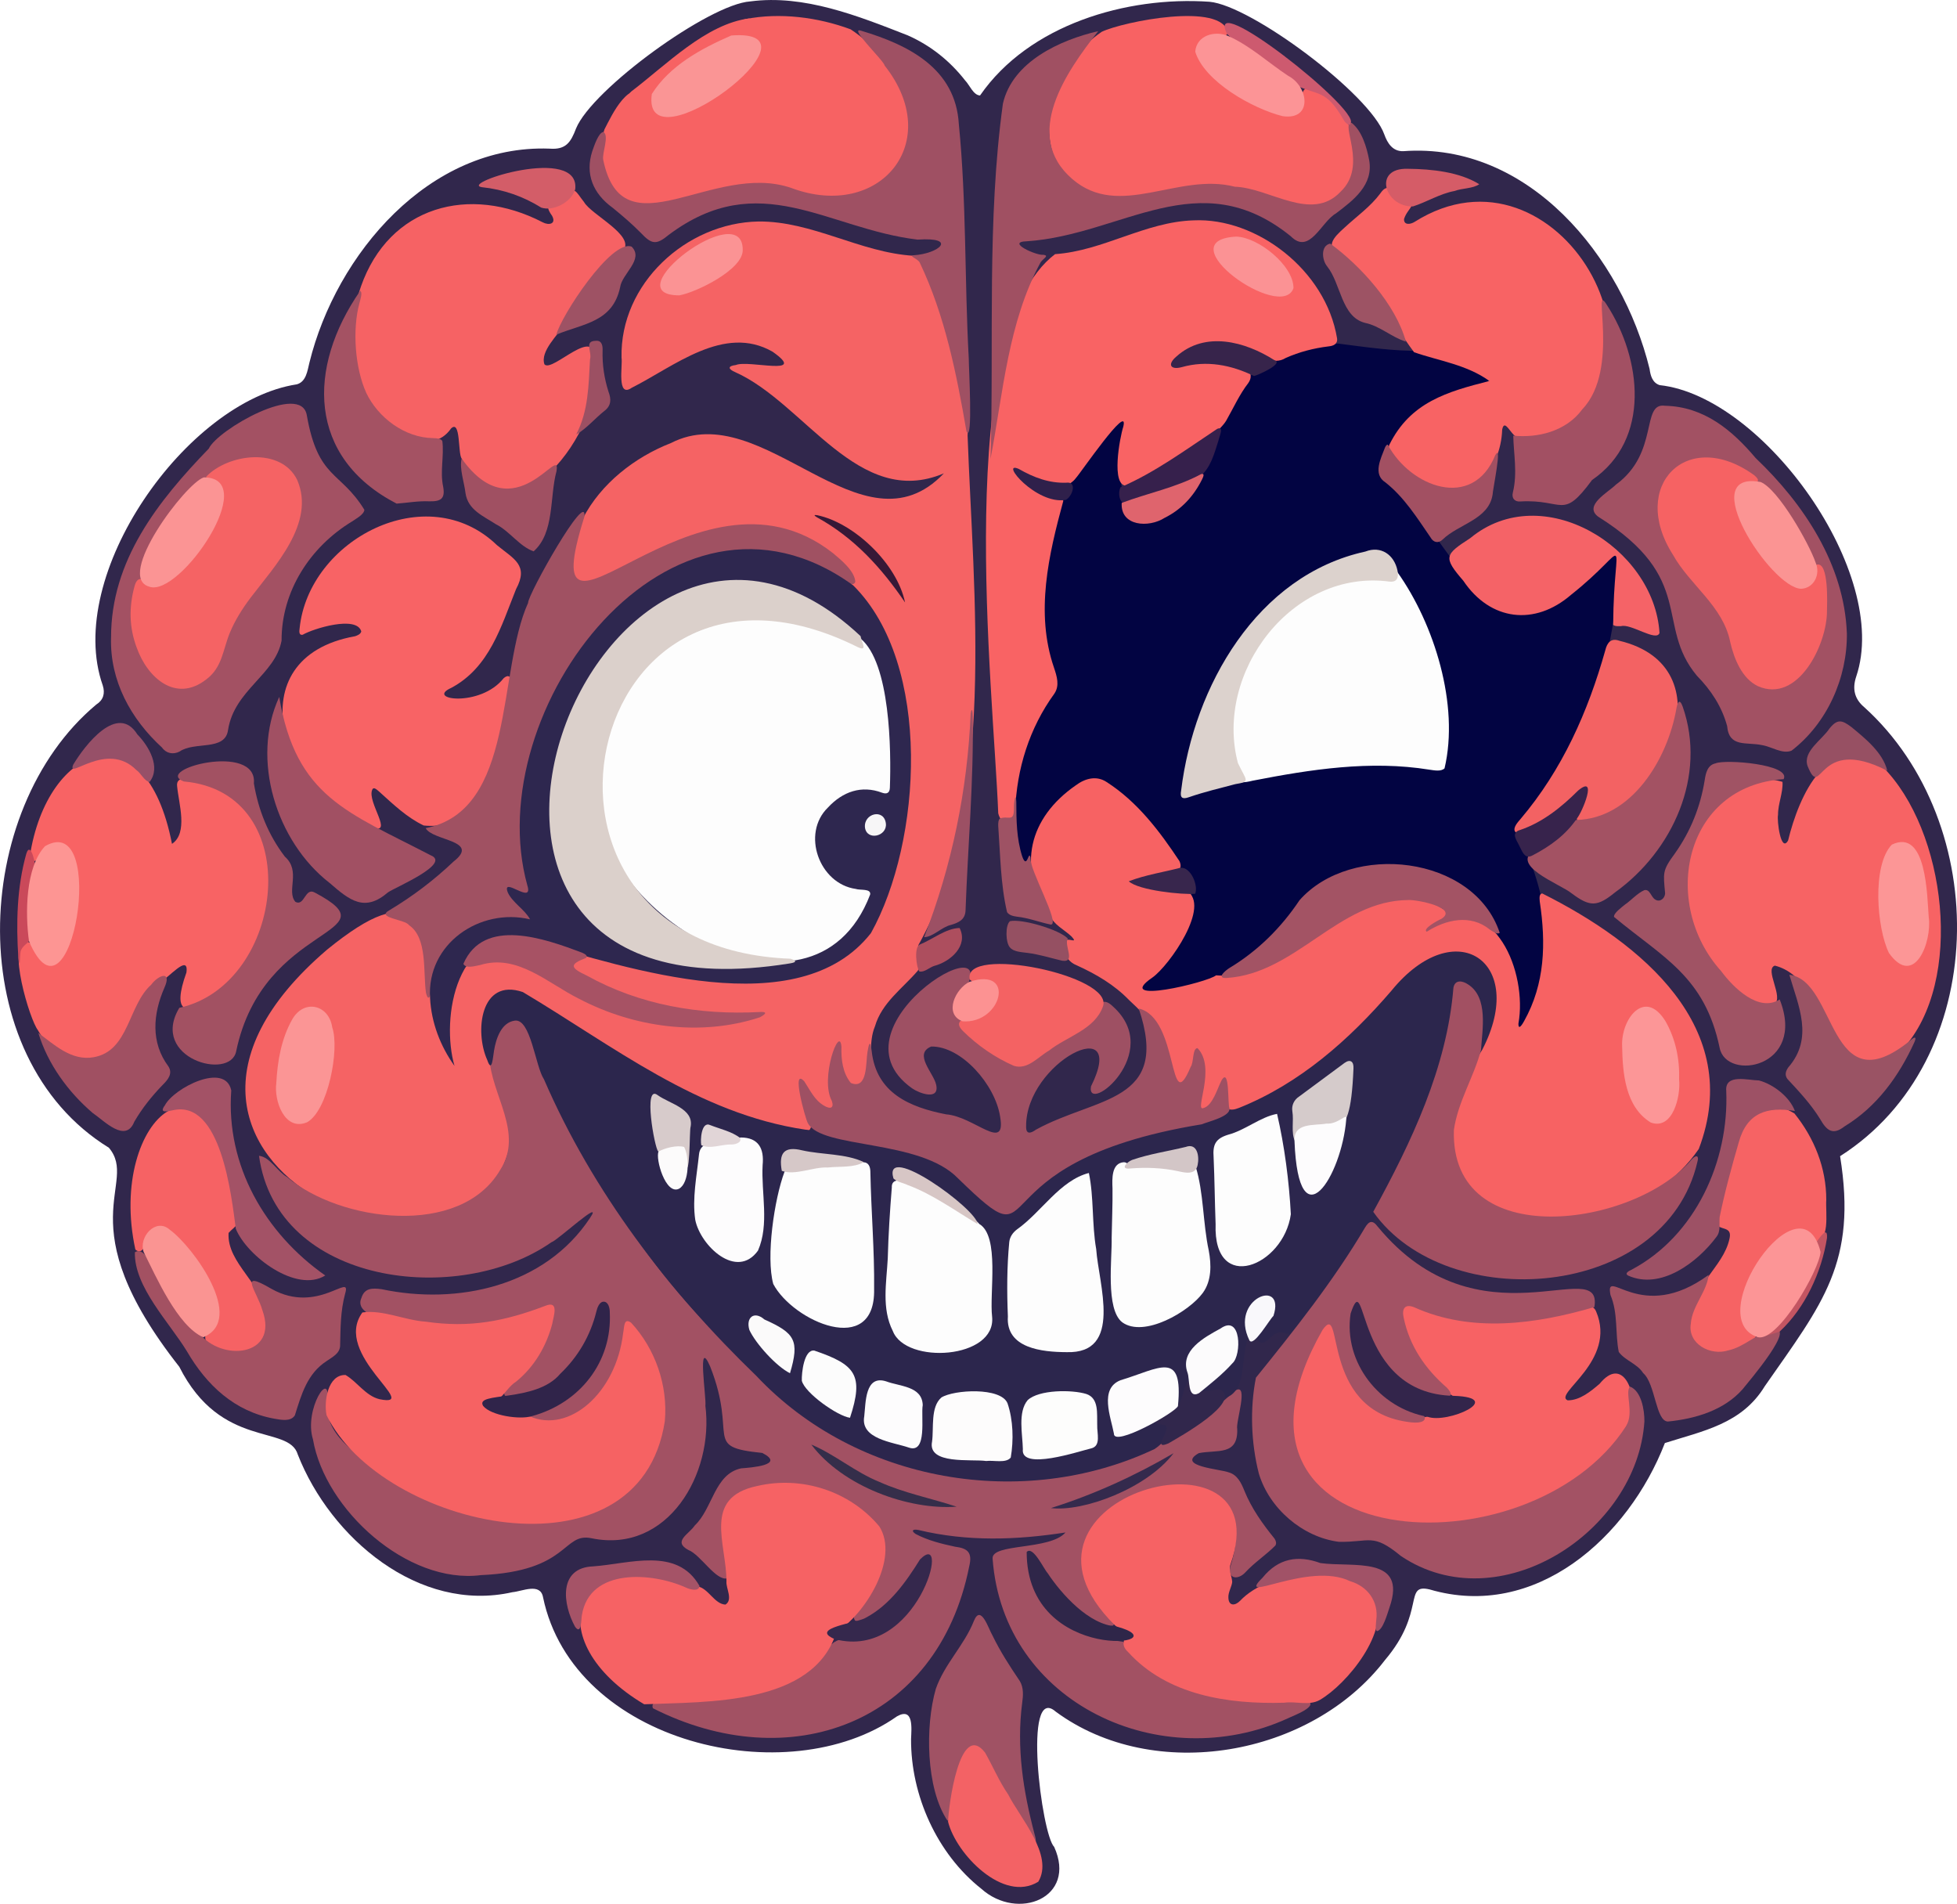
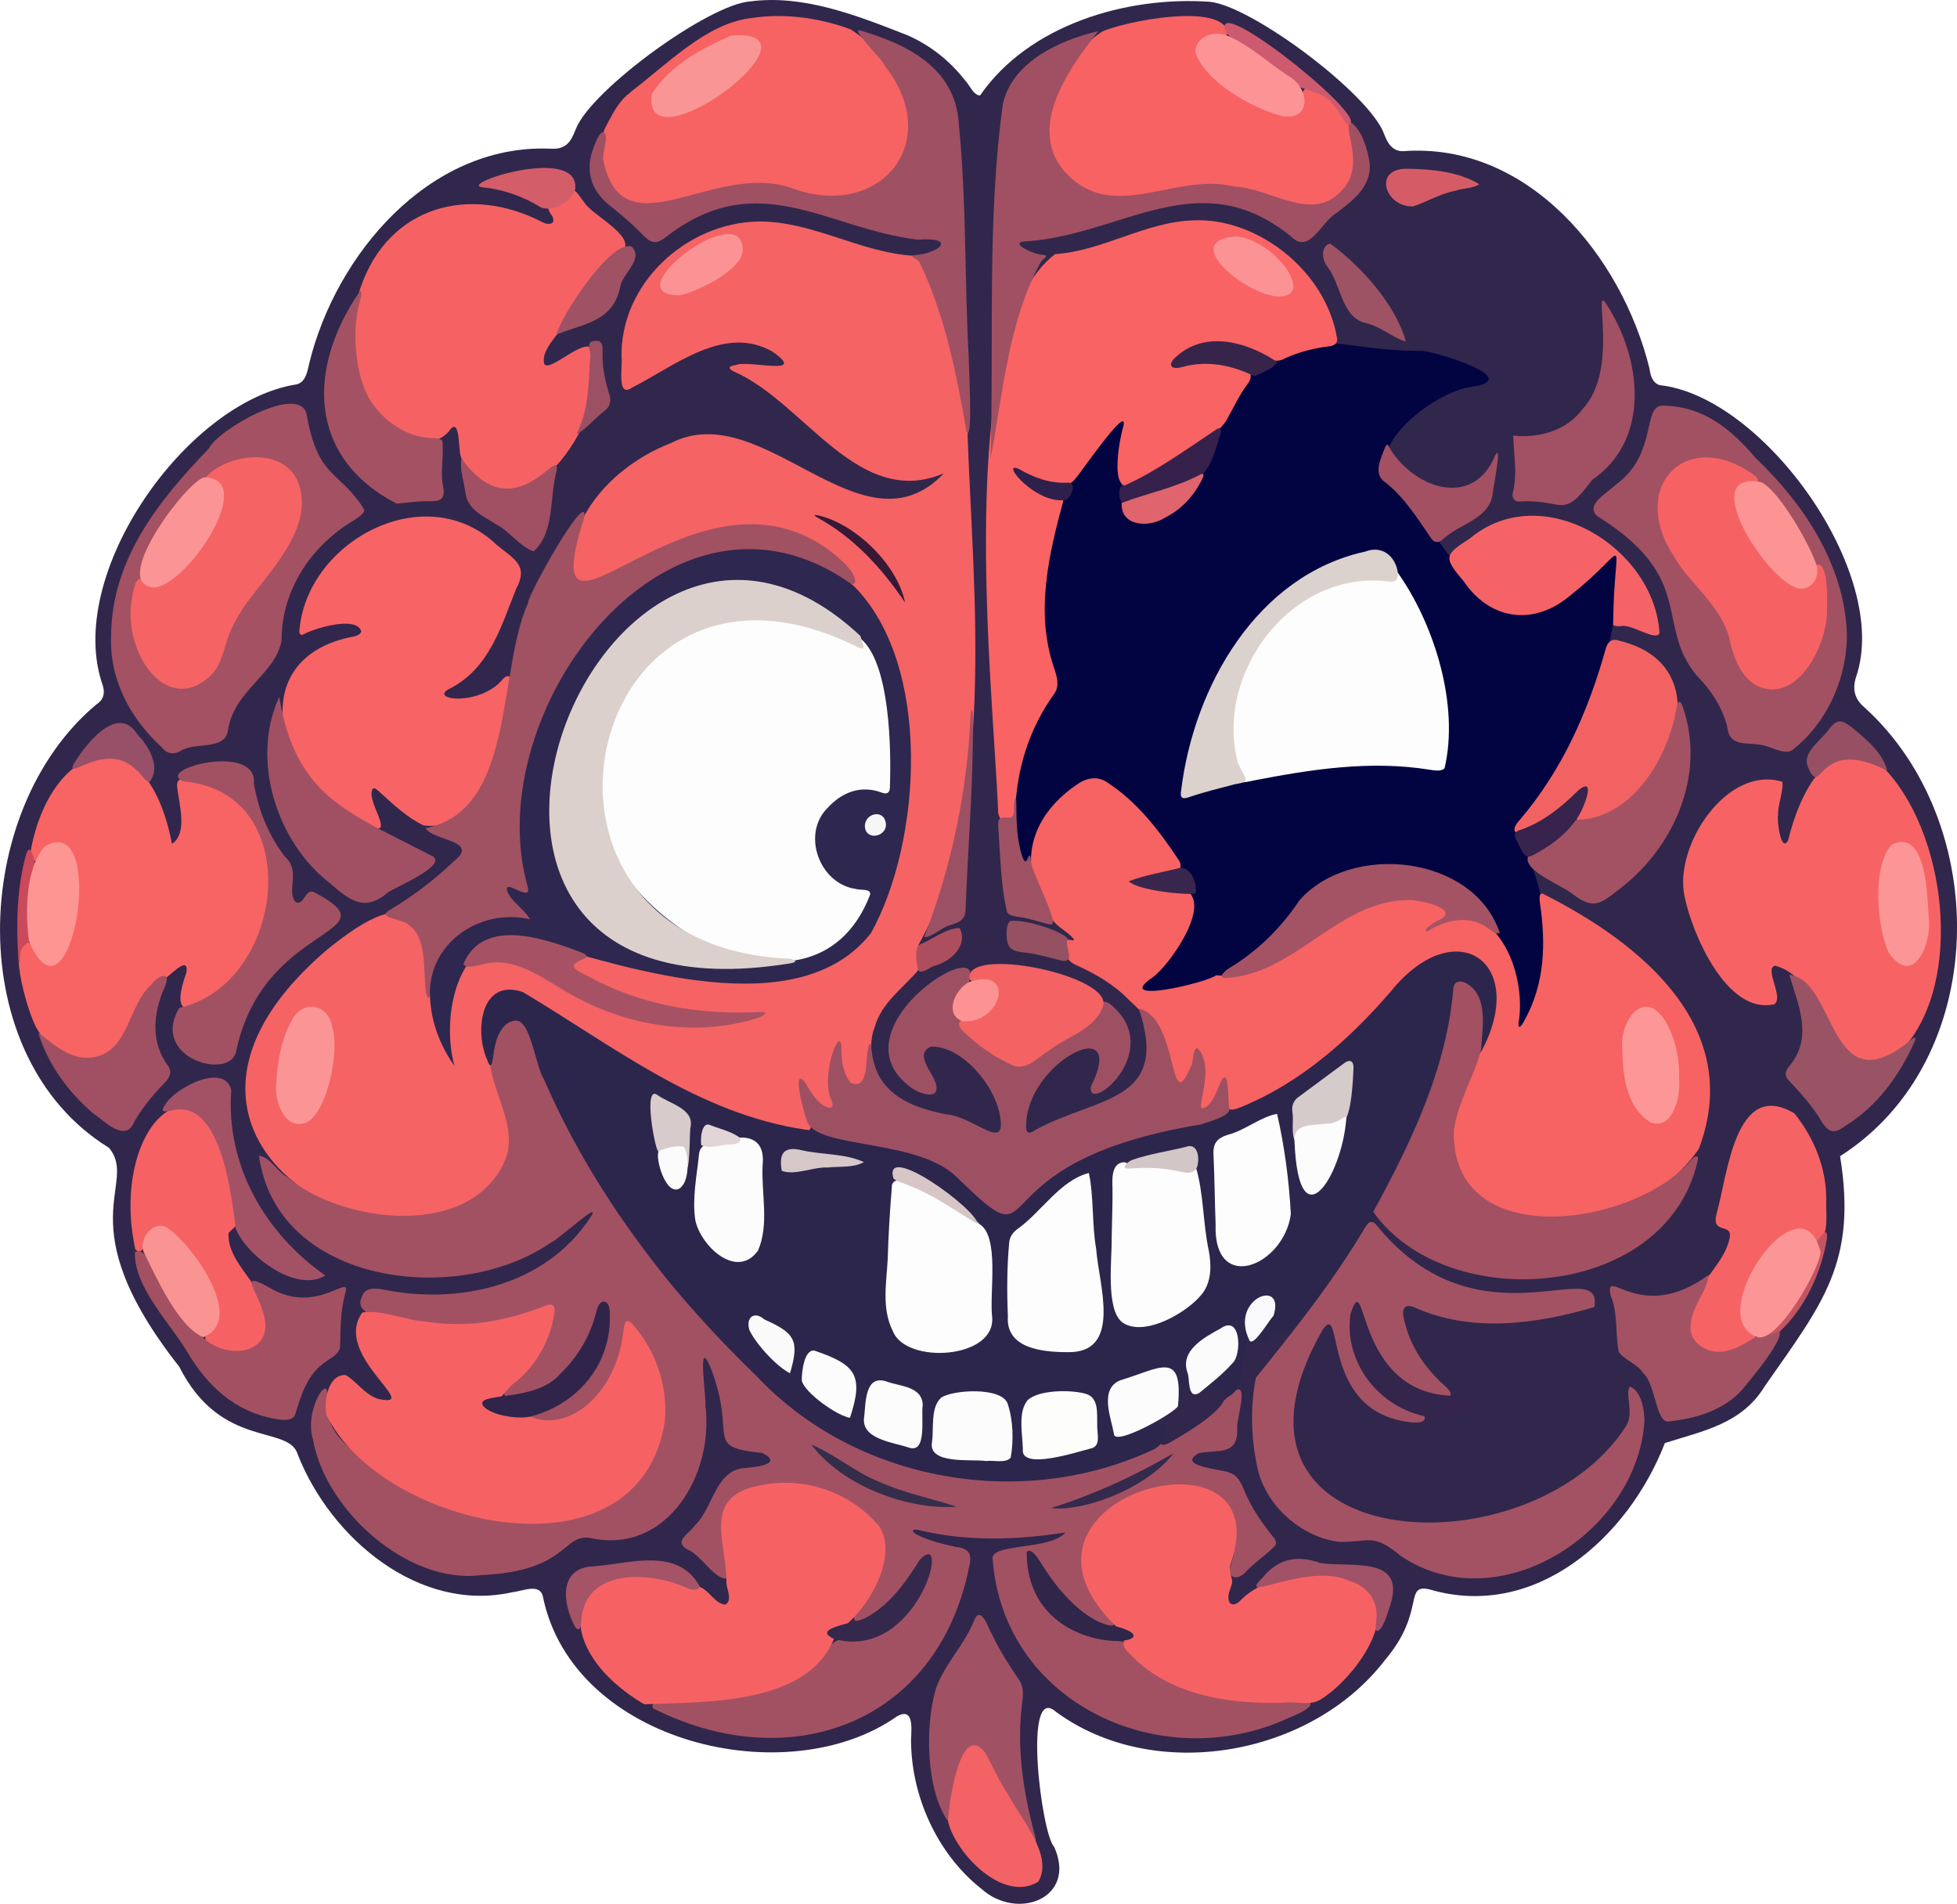
<svg xmlns="http://www.w3.org/2000/svg" id="Layer_1" viewBox="0 0 877.65 853.7">
  <defs>
    <style>
      .cls-1 {
        fill: #a15063;
      }

      .cls-2 {
        fill: #fb9493;
      }

      .cls-3 {
        fill: #a35364;
      }

      .cls-4 {
        fill: #33254b;
      }

      .cls-5 {
        fill: #fc9696;
      }

      .cls-6 {
        fill: #371837;
      }

      .cls-7 {
        fill: #fc9496;
      }

      .cls-8 {
        fill: #f66263;
      }

      .cls-9 {
        fill: #fcfcfc;
      }

      .cls-10 {
        fill: #fc9596;
      }

      .cls-11 {
        fill: #f56367;
      }

      .cls-12 {
        fill: #a05162;
      }

      .cls-13 {
        fill: #fcfbfb;
      }

      .cls-14 {
        fill: #a25263;
      }

      .cls-15 {
        fill: #a45263;
      }

      .cls-16 {
        fill: #f96364;
      }

      .cls-17 {
        fill: #fb9294;
      }

      .cls-18 {
        fill: #9e5063;
      }

      .cls-19 {
        fill: #d7cbcb;
      }

      .cls-20 {
        fill: #a75264;
      }

      .cls-21 {
        fill: #dbd0cb;
      }

      .cls-22 {
        fill: #d6c8c8;
      }

      .cls-23 {
        fill: #020442;
      }

      .cls-24 {
        fill: #f66364;
      }

      .cls-25 {
        fill: #cd5a6f;
      }

      .cls-26 {
        fill: #f86364;
      }

      .cls-27 {
        fill: #f86263;
      }

      .cls-28 {
        fill: #df646d;
      }

      .cls-29 {
        fill: #e1d5d7;
      }

      .cls-30 {
        fill: #dcd2cd;
      }

      .cls-31 {
        fill: #975063;
      }

      .cls-32 {
        fill: #975068;
      }

      .cls-33 {
        fill: #35284d;
      }

      .cls-34 {
        fill: #c35562;
      }

      .cls-35 {
        fill: #fb9595;
      }

      .cls-36 {
        fill: #f46263;
      }

      .cls-37 {
        fill: #2e274f;
      }

      .cls-38 {
        fill: #9d5165;
      }

      .cls-39 {
        fill: #a25162;
      }

      .cls-40 {
        fill: #9c5063;
      }

      .cls-41 {
        fill: #fc9292;
      }

      .cls-42 {
        fill: #a25063;
      }

      .cls-43 {
        fill: #f56364;
      }

      .cls-44 {
        fill: #37244b;
      }

      .cls-45 {
        fill: #f76364;
      }

      .cls-46 {
        fill: #fb9394;
      }

      .cls-47 {
        fill: #f76263;
      }

      .cls-48 {
        fill: #9d5364;
      }

      .cls-49 {
        fill: #9e5264;
      }

      .cls-50 {
        fill: #f36263;
      }

      .cls-51 {
        fill: #d7c6c5;
      }

      .cls-52 {
        fill: #38264d;
      }

      .cls-53 {
        fill: #30244a;
      }

      .cls-54 {
        fill: #fd9593;
      }

      .cls-55 {
        fill: #37234c;
      }

      .cls-56 {
        fill: #f86365;
      }

      .cls-57 {
        fill: #f36265;
      }

      .cls-58 {
        fill: #a25163;
      }

      .cls-59 {
        fill: #ca495a;
      }

      .cls-60 {
        fill: #352e4a;
      }

      .cls-61 {
        fill: #d5cbcb;
      }

      .cls-62 {
        fill: #f7f6f7;
      }

      .cls-63 {
        fill: #fa9492;
      }

      .cls-64 {
        fill: #fdfdfc;
      }

      .cls-65 {
        fill: #a35162;
      }

      .cls-66 {
        fill: #36204c;
      }

      .cls-67 {
        fill: #9c5064;
      }

      .cls-68 {
        fill: #a35264;
      }

      .cls-69 {
        fill: #31274c;
      }

      .cls-70 {
        fill: #342a4d;
      }

      .cls-71 {
        fill: #d3c6c7;
      }

      .cls-72 {
        fill: #2f2649;
      }

      .cls-73 {
        fill: #a55367;
      }

      .cls-74 {
        fill: #f76264;
      }

      .cls-75 {
        fill: #2f204b;
      }

      .cls-76 {
        fill: #ad4e5e;
      }

      .cls-77 {
        fill: #a15267;
      }

      .cls-78 {
        fill: #fdfcfd;
      }

      .cls-79 {
        fill: #fc9697;
      }

      .cls-80 {
        fill: #955062;
      }

      .cls-81 {
        fill: #fbfafa;
      }

      .cls-82 {
        fill: #2c264d;
      }

      .cls-83 {
        fill: #a05264;
      }

      .cls-84 {
        fill: #f9f8fb;
      }

      .cls-85 {
        fill: #a25062;
      }

      .cls-86 {
        fill: #f66264;
      }

      .cls-87 {
        fill: #9f5063;
      }

      .cls-88 {
        fill: #d35d68;
      }

      .cls-89 {
        fill: #fdfcfc;
      }

      .cls-90 {
        fill: #fcfbfc;
      }

      .cls-91 {
        fill: #d55c67;
      }

      .cls-92 {
        fill: #a35263;
      }

      .cls-93 {
        fill: #a05062;
      }

      .cls-94 {
        fill: #a05364;
      }

      .cls-95 {
        fill: #a35266;
      }

      .cls-96 {
        fill: #a35163;
      }

      .cls-97 {
        fill: #9a5364;
      }

      .cls-98 {
        fill: #fdfdfd;
      }

      .cls-99 {
        fill: #fa9595;
      }

      .cls-100 {
        fill: #fb9494;
      }
    </style>
  </defs>
  <path class="cls-69" d="M439.53,42.79C461.46,11.1,505.15-1.78,542.41.79c18.7,1.64,72.05,41.46,78.41,59.51,1.41,3.95,3.78,7.63,8.48,7.49,56.26-4.17,98.18,47.38,110.48,97.62.4,3.05,1.32,6.3,4.56,7.29,46.62,5.07,103.72,84.53,88.12,130.65-1.83,5.45-.87,10.01,3.59,13.76,57.67,52.11,56.62,158.35-10.83,201.34,7.7,47.79-7.8,65.88-33.78,103.15-10.31,16.94-27.76,20.05-44.8,25.48-16.32,42.21-58.02,79.63-105.51,65.64-11.82-2.76-1.56,9.92-20.03,31.69-33.22,43.3-103.56,55.58-147.63,23.12-14.88-13.06-6.42,55.06-.7,60.66,10.31,22.86-16.34,33.4-32.68,18.76-19.94-15.75-31.66-41.98-31.51-67.19.18-4.63,1.28-14.41-6.31-10.13-49.14,34.66-145.14,12.05-158.74-53.42-1.22-6.63-9.28-2.64-13.72-2.25-42.02,9.48-81.62-24.42-96.25-61.69-4-13.71-34.34-2.07-53.16-39.39-50.9-64.7-17.9-81.91-31.56-98.21-66.21-40.75-62.12-151.61-5.66-198.75,3.17-2,4.03-5.02,2.9-8.56-17.46-49.58,37.57-127.46,87.03-135.02,4.23-1.17,4.75-6.12,5.66-9.76,11.99-48.63,53.73-97.93,107.69-95.93,7.36.58,9.52-2.86,11.87-9.03,7.14-17.53,59.62-55.77,78.16-56.99,24.14-3.2,48.35,6.53,70.51,15.19,10.35,4.54,19,11.52,25.81,20.23,2,2.02,3.69,6.64,6.7,6.76Z" />
  <path class="cls-43" d="M433.93,195.2c2.5,70.81,13.26,165.71-22.09,228.64-.5,3.52,2.04,7.95-.26,11.46-6.89,8.01-16.13,14.35-19.19,24.93-2.98,7.13-.94,15.01-2.88,22.23-1.03,3.96-6.26,7.12-9.05,2.92-4.16-4.06-3.11-17.97-4.96-13.14-3.43,7.49-1.93,15.09-.33,22.61-1.7,8.13-10.72-1.68-12.49-5.33-1.72-3.02-2.63-3.86-2.2-.76.45,6.33,9.39,21.93-3.55,18.43-42.16-8.44-78.28-31.36-112.87-55.68-6.52-5.16-17.98-9.52-24-1.48-9.29,18.55,7.71,37.87,9.81,56.51-9.76,91.31-197.23,16.75-83.12-80.76,40.08-32.61,45.49-14.01,48.23,27.93-.04,2.85,8.36,24.23,6.8,16.29-9.17-51.57,26.89-45.44,58.59-23.51,22.27,12.79,49.68,15.18,74.55,9.93,2.53-.79,3.01-1.15.28-1.02-25.46,1.19-50.41-4.28-72.74-16.65-12.74-6.09-1.85-12.09,6.79-9.78,35.98,9.01,81.51,18.7,114.07-3.96,58.43-78.11,5.96-246.12-109.57-166.37-26.63,16.44-16.83-10.83-12.36-26.15,8.09-15.65,23.26-27.49,39.52-33.83,41.49-21.3,85.64,52.19,122.39,13.6-38.32,16.25-62.35-31.45-93.53-45.36-3.15-1.33-3.68-2.75.24-3.22,5.7-2.44,32.73,5.45,16.45-5.98-21.74-12.42-44.08,6.6-63.13,16.18-6.9,4.79-4-10.06-4.59-13.51-.76-33.1,28.98-60.45,61.39-61.05,24.26-.2,45.53,13.94,69.64,15.38,10.97,2.27,25.31,68.58,24.17,80.51Z" />
  <path class="cls-23" d="M600.03,154.05c12.59,1.62,25.21,3.49,37.91,3.27,6.29.53,46.37,12.63,21.77,16.22-17.02,1.95-54.31,30.92-31.71,46.46,28.07,32.33,44,82.11,88.38,34.31,4.08-5.29,10.5-9.11,9.28,1.24-1.08,40.98-16.34,81.16-42.48,112.97-1.73,2.18-2.4,4.75-1.33,7.39,12.49,25.54,18.83,62.16.48,86.48-4.51,1.07-2.2-6.67-2.31-9.12.53-30.25-21.23-64.43-54.03-63.56-53.96-2.7-47.03,54.79-109.39,56.2-21.02.24,29.21-21.67,15.6-52.45-22.47-34.82-48.09-67.86-69.3-10.82-.64,1.97-1.48,5.89-4.13,4.66-10.64-19.74-2.29-53.82,9.49-72.04,4.25-5.44,4.6-11.85,2.35-18.22-9.88-37.12,1.57-77.87,27.55-105.85,10.02-10.3,5.57,3.85,4.69,9.55-1.38,13.63-.51,41.28,20.09,28.94,31.24-18.87,15.93-75.34,77.08-75.61Z" />
  <path class="cls-58" d="M116.17,518.28c4.9.5,8.23,7.1,12.61,9.54,23.62,19.99,77.58,27.35,95.5-3.15,10.81-16.61-4.01-33.67-4.8-50.41-.74-11.99,13.06-28.35,18.86-9.31,6.94,23.05,18.09,44.38,30.99,64.68,56.95,101.37,181.17,187.37,284.84,93.8,5.95-3.3-.06,14.3.68,17.34.43,12.17-9.02,9.17-17.24,10.84-10.32,5.86,9.78,7.16,13.41,8.61,3.87,1.05,5.7,4.83,7.06,8.29,3.22,7.92,8.17,14.85,13.5,21.42.68,1.1.94,2.05.4,3.09-4.2,4.25-9.43,7.63-13.54,12.1-3.02,3.27-7.83,3.15-6.75-2.41,9.1-27.54-7.07-41.51-33.65-32.33-17.05,4.92-33.58,10.27-30.17,31.5,1.02,6.57,4.14,12.37,7.87,17.81,1.56,2.68,5.89,6.41,3.44,9.21-13.8,2.73-26.74-20.88-35.09-29.39-2,.13-.2,5.16.18,6.55,5.23,19.19,20.66,27.88,39.41,30.14,22.12,24.42,51.05,26.13,82.07,26.11,6.8,2.58-6.21,7.17-8.22,8.23-56.55,25.83-127.63-6.41-132.38-71.61-.61-7.01,25.66-3.67,32.69-11.75-21.9,3.38-43.88,4.2-65.98-1.12-2.52-.5-3.41.34-1.21,1.81,5.44,2.87,11.62,4.41,17.65,5.69,5.88.73,7.83,2.73,6.35,8.88-14.15,70.88-80.91,94.44-141.84,63.56-1.92-4.98,10.96-3.96,13.85-4.1,23,0,48.5-4.36,64.34-22.31,4.57-7.37,13.59-4.11,20.46-6.82,11.94-4.36,26.42-19.14,23.67-31.93-2.37-.59-5.42,6.13-6.97,7.87-4.69,6.32-16.01,20.92-24.66,18.01-1.64-2.2.63-4.62,2.11-6.77,44.46-48.86-69.29-77.24-60.5-27.49.3,3.66,3.78,12.99,1.14,15.28-5.19,1.38-11.99-10.59-17.58-12.73-7.08-3.85.29-7.02,2.91-10.97,8.08-7.62,8.8-23.05,20.77-25.61,4.28-.34,20.17-1.42,9.53-6.91-27.13-2.75-10.8-6.78-23.39-38.75-6.07-13.95-1.59,14.38-2.15,17.59,3.9,30.43-16.82,66.44-50.97,59.43-13.21-2.83-9.73,14.79-49.74,16.52-32.95,4.18-69.86-29.37-75.27-60.84-4.25-13.6,8.28-32.16,6.33-17.27-1.41,14.81,12.72,23.88,23.79,30.65,38.11,26.23,108.68,40.34,125.18-16.68,2.02-8.82,1.03-18.3-2.13-27.21-.96-3.12-9.61-24.72-13.11-17.23-2.17,21.49-18.05,42.83-41.16,40.31-13.2-4.31,38.76-11.58,30.93-50.23-1.75-.81-2.66,2.9-3.12,4.27-3.08,9.44-8.54,18.33-15.73,25.23-2.87,4.54-32.92,16.91-23.39,3.01,8.39-6.88,14.72-15.54,17.49-26.09.48-2.11,1.73-6.15-1.45-6.37-6.87,1.07-13.3,4.56-20.24,5.7-8.74,3.01-68.17,2.75-61.66-11.57,1.38-4.5,4.9-4.43,9.01-3.91,34.04,7.22,73.23-1.25,93.51-31.95,6.49-9.48-14.86,10.36-17.31,10.9-41.49,29.02-123.19,19.33-131.14-38.72Z" />
  <path class="cls-82" d="M555.38,621.66c-2.94,4.98-5.75,5.98-11.34,4.02-3.59.11-6.85-.46-3.96-4.59,5.99-5.75,16.65-11.36,12.83-21.52-2.82-7.04-17.99,5.3-18.69,9.47-.89,7.14.44,15.22-4.24,21.52-3.04,1.16-2.72-10.98-4.33-12.99-1.85-4.09-7.12-1.57-10.89-.55-9.44,3.14-18.37,2.44-15.87,15.59,1.94,16.64,8.96,6.01,18.83,4.92,12.49-1.86,6.28,8.18.09,12.22-58.91,27.86-133.64,15.08-178.58-32.76-39.35-37.94-73.44-82.56-95.28-133.02-3.87-5.76-5.91-27.42-13.14-26.3-6.07.85-8.39,8.21-9.25,13.43-.46,2.32-.87,10.65-3.04,4.22-5.75-12.62-3.13-37,15.97-30.46,40.42,24.06,78.53,54.6,126.71,61.69,29.54,3.71,61.77,8.11,82.18,32.15,4.59,4.39,8.07,6.03,13.13,1,45.42-48.94,105.94-19.61,164.03-93.6,9.29-10.48,23.36-23.68,38.61-20.46,16.46,5.89,16,31.68,7.34,43.73-4.58,2.99-2.46-7.59-2.77-9.76,0-4.94-.01-10.23-3.26-14.07-2.09-2.77-6.21-4.44-6.96.45-7.88,56.3-37.46,107.32-72.01,151.36-1.77,1.32-3.89.79-5.84.31-5.07-1.73-7.58,6.68-11.24,3.83-2.93-4.2,4.21-8.6,5.45-12.44,2.14-6.22-4.26-6.76-7.78-3.1-3.61,2.96-1.5,7.93-1.57,11.85-3.42,7.53-2.12,16.24-5.11,23.88Z" />
  <path class="cls-47" d="M664.75,470.69c20.48-39.42-12.08-61.61-40.75-26.43-18.89,21.97-41.06,41.6-68.28,52.51-8.8,3.61-6.54-5.91-7.46-11.11-1.87,1.76-3.6,8.81-6.51,10.91-2.78,2.57-6.12,1.53-5.13-2.4,1.22-5.5,3.94-15.6-.25-19.87-2.07,2.85-3.53,14.21-9.42,11.86-2.13-1.55-2.22-5.24-2.72-7.76-1.87-12.98-8.47-21.37-17.86-29.94-6.69-6.93-14.83-11.65-23.5-15.6-3.38-1.32-5.39-4.17-5.84-7.81-1.42-7.43,7.8-.42,3.44-5.19-3.39-3.17-7.84-5.12-9.76-9.56-14.83-21.38-9.32-43.56,11.77-58.17,4.13-3.08,9.26-4.49,13.82-1.45,13.83,8.89,23.73,22.01,32.64,35.45,3.26,7.04-9.73,6.16-13.86,8.04-9.08,3.2,14.85,4.37,17.02,5.23,11.28,6.48-7.72,33.67-15.31,38.96-18.05,12.38,24.78,2.21,28.57-1.01,36.86,2.96,67.34-53.88,103.53-28.62,1.49,3.13-4.64,5.01-5.83,5.86,27.44-15.25,42.02,21.67,37.91,44.36-.08,3.43,1.85.18,2.53-1.06,9.41-16.79,9.84-34.97,7.03-53.62-.09-1.29-.41-3.53,1.14-3.62,44.35,22.2,90.85,60.19,70.17,114.58-39.1,56.54-149.98,35.81-97.09-44.52Z" />
  <path class="cls-16" d="M476.87,224.55c-6.56,24.13-12.68,50.14-4.18,74.87,1.28,3.83,2.62,7.98.15,11.63-11.18,15.39-16.94,33.79-17.55,52.67.94,6.96-6.13,7.23-7.61,1.01-2.23-57.03-20.7-215.62,25.48-250.77,21.53-1.46,40.43-14.5,62.14-15.15,28.14-1.33,59.3,22.27,64.33,52.93.33,2.57-1.67,3.37-3.79,3.58-6.67.81-13.12,2.47-19.29,5.22-10.74,6.79-25.71-17-46.64.6-2.28,3.47,8.5.45,10.03.66,5.42-.66,25.8,1.31,19.89,9.94-3.99,5.17-6.65,11.16-9.87,16.8-4.85,8.43-34.97,27.32-44.74,29.23-7.14.3-3.01-21.7-1.48-26.37,2.9-11.63-19.66,21.45-21.2,22.91-5.77,7.91-17.89.23-24.56-.88,5.14,8.23,15.22,6.37,18.9,11.13Z" />
  <path class="cls-56" d="M190.04,370.17c-7.58-3.61-13.59-9.42-20.11-15.3-.82-.64-2.34-2.28-2.98-.78-2.54,5.56,10.19,20.79-.38,16.84-40.5-13.1-61.31-76.02-7.31-85.64,1.09-.37,2.5-.94,2.76-2.17-2.09-7.27-21.57-1.24-26.29,1.52-1.75.32-1.55-1.6-1.36-2.88,4.02-39.74,57.02-67.67,88.53-37.28,7.55,6.21,14.35,8.91,8.52,19.72-6.69,16.68-11.83,35.04-29.02,44.24-11.98,5.33,13.06,8.9,23.47-4.32,3.54-3.04,3.83,2.07,3.25,4.69-3.98,22.16-8.79,64.57-39.08,61.35Z" />
  <path class="cls-86" d="M207.06,205.66c-1.76-2.24-.38-17.67-4.76-13.54-9.18,13.13-27.39,1.23-35.07-7.78-12.03-15.56-11.59-38.14-5.36-55.87,12.66-36.07,48.67-45.82,81.5-28.79,2.78,1.48,6.19.78,4.24-2.88-4.49-6.29.18-5.54,4.71-8.7,5.61-5.23,5.75-2.27,9.6,2.5,3.27,5.74,23.02,14.98,17.59,21.76-10.97,9.13-19.6,20.54-26.37,33.08-2.84,4.75-10.99,12.02-8.98,17.92,3.43,4.05,23.82-18.74,22.39-1.32,6.26,29.97-38.89,87.62-59.49,43.63Z" />
  <path class="cls-8" d="M162.53,588.52c9.22-1.31,19.02,3.53,28.41,4.13,19.62,2.88,35.34-.15,53.6-7.1,6.4-2.63,3.68,4.74,3.13,8.05-2.59,9.99-8.08,19.35-16.19,25.92-2.91,1.83-4.72,4.96-7.12,7.18-2.35,1.63-6.87,2.34-2.34,4.89,4.68,2.75,10.83,1.3,15.58,3.52,17.54,7.69,38.64-10.27,41.86-37.34.54-2.54.2-7.11,3.56-4.67,10.85,11.7,16.61,28.22,15.13,44.21-11.45,74.36-127.27,47.5-151.7-2.71-1.27-6.1.52-18.27,8.51-18.04,5.28,3.07,8.95,9.32,15.25,10.86,19.36,3.91-21.41-20.02-7.69-38.9Z" />
  <path class="cls-45" d="M799.39,350.59c.32,4.88-2.06,9.84-2,14.81-.57,2.19,1.23,17.29,4.51,11.49,4.79-19.81,18-50.23,42.26-33.21,28.62,28.41,37.05,96.29,9.09,126.82-34.7,22.9-31.07-30.86-57.28-37.5-4.85,1.53,4.19,14.3-.26,17.31-21.18,4.89-36.81-31.44-40.23-48.3-4.96-22.78,19.13-59.17,43.92-51.41Z" />
-   <path class="cls-74" d="M715.82,588.11c9.45,22.21-19.5,37.06-12.76,39.82,5.46.02,10.38-4.04,14.32-7.43,10.37-12.68,16.6,3.89,14.51,13.65-17.17,45.43-118.2,73.66-146.94,24.74-18.01-22.61,9.15-79.41,14.1-63.19,1.46,22.45,19.51,47.8,44.27,38.48,5.76.03,23.77-4.31,8.52-8.02-10.23-6.35-28.46-28.92-22.36-41.13,1.86-1,4.9.26,6.96.98,24.04,9.24,48.3,7.8,72.33.26,2.71-.97,5.75-1.27,7.05,1.83Z" />
-   <path class="cls-26" d="M623.05,199.49c9.42-19.1,25.84-23.82,44.9-28.65-10.22-7.38-22.89-9.07-33.79-12.9-10.7-14.19-17.9-31.28-32.7-42.55-7.69-4.72-3.51-8.78,1.6-13.4,5.35-4.96,11.51-9.28,15.93-15.21,3.75-5.51,5.46-.53,9.24,1.52,8.91,3.36,3.17,4.35,1.44,9.91-.15,2.91,2.97,2.39,4.68,1.31,64.23-40.56,124.96,66.32,58.9,96.81-5.05,1.81-11.37,2.5-15.11-2.14-1.83-2.09-3.64-5.57-4.46-1.56-.61,18.15-14.57,35.03-33.47,25.86-5.52-1.92-19.79-12.32-17.16-19Z" />
  <path class="cls-26" d="M17.05,462c-3.68-4.43-14.16-39.49-5.18-39.79,3.39.57,4.32,4.93,7,7.03,15.33,9.24,16.78-34.14,13.31-42.47-2.17-7.94-7.99-10.95-13.52-3.32-1.38,2.21-3.93,4.31-5.3.6,7.75-50.85,51.89-66.85,63.77-5.65,7.32-4.88,3-18.14,2.31-25.78-.4-2.62,1.47-3.75,3.9-3.49,34.73,2.09,48.17,47.8,31.79,73.74-3.79,13.78-44.93,50.38-31.53,13.23,1.26-9.01-8.63,3.2-11.65,4.05-9.5,5.91-11.56,17.96-17.34,26.89-9.41,15.18-30.22,7.97-37.58-5.03Z" />
  <path class="cls-68" d="M715.03,586.11c-26.18,7.64-55.03,11.73-80.82.08-4.19-1.67-5.59.71-4.73,4.58,2.63,12.83,9.72,23.09,19.37,31.46,5.63,5.87-3.9,4.58-7.28,3.23-18.18-4.72-26.99-18.8-31.05-36.46-.59-1.21-1.41-1.74-2.05-1.25-4.79,17.36,5.27,35.79,22.43,42.84,9.5,2.13,12,9.02-.07,6.94-39.15-5.81-27.91-55.13-37.71-41.18-57.78,101.38,92.77,110.56,136.17,43.07,3.67-6.07-.73-15.05,1.71-17.65,5.07,1.94,6.52,10.47,6.46,15.63-3.2,49.56-65.3,89.85-109.18,60.34-12.83-10.52-13.68-6.09-27.9-6.37-16.28-2.13-31.11-14.92-35.82-30.58-3.51-13.68-4.06-29.26-1.32-43.02,17.4-21.53,34.75-43.34,48.95-67.34,1.76-2.92,3.35-3.5,5.64-.43,45.65,55.37,101.21,11.66,97.2,36.11Z" />
  <path class="cls-86" d="M325.79,709.15c.08-16.94-10.93-37.54,13.64-42.78,20.12-4.73,41.65,2.23,54.92,18.1,9.17,14.48-6.48,39.53-19.23,47.32-10.3,33.01-57.98,31.23-86.22,32.43-48.01-28.47-33-74.33,23.8-52.91,5.06.87,7.62,7.97,12.65,8.21,3.49-2.24.15-7.33.44-10.36Z" />
  <path class="cls-86" d="M499.99,728.78c-58.95-58.2,75.1-93.62,51.87-27.34-1.02,2.77.61,5.22.74,7.89-.11,1.94-1.9,4.73-1.71,7.13.13,3.73,2.95,3.71,5.25,1.36,13.05-13.9,49.65-19.21,60.66-1.06,6.57,14.79-12.64,38.41-24.93,45.53-4.84,2.73-10.64.46-15.96,1.23-24.99.74-52.5-3.32-70.02-22.75-3.58-3.3-1.27-5.42-1.22-8.51-.5-1.13-3.21-1.91-4.66-3.48Z" />
  <path class="cls-18" d="M510.64,452.22c18.34,4.19,13.23,50.18,23.34,26.16,1.47-1.9.7-8.35,3.07-8.38,8.59,8.85-1.69,28.61,2.68,26.86,4.15-1.17,6.17-8.69,8.08-12.39,3.76-6.34,2.67,11.01,3.58,12.58.39,3.67-9.57,5.88-12.42,7.1-105.95,17.3-67.21,65.2-109.33,24.24-17.15-17.76-61.21-13.07-67.36-24.78-1.05-1.78-7.67-25.55-1.53-18.64,2.56,3.87,4.55,8.43,8.9,10.88,2.58,1.53,4.53,1.2,3.41-2.16-5.5-10.06,3.58-34.55,4.3-24.24-.18,5.6.55,11.74,4.22,16.17,7.66,3.19,6.65-9.33,7.46-13.95.59-3.58,1.23-5.88,1.89-.32,2.04,18.76,17.02,25.14,33.33,28.33,12.61.91,27.09,17.37,24.26,1.03-2.2-14.29-17.31-31.66-30.91-31.43-8.13,3.35,1.19,11.93,2.24,17.19,1.54,7.17-7.66,3.77-10.78,1.57-40.63-28.73,50.59-80.65,19.66-37.84.03,11.6,16.82,21.67,26.29,26.06,8.09,1.84,22.04-13.04,30.35-16.7,6.54-2.04,6.43-15.39,13.77-8.23,23.1,20.78-12.09,48.91-9.87,35.84,17.01-34.16-29.27-10.91-29.09,17.89-.09,3.77,2.03,3.22,4.42,1.49,27.15-14.91,60.49-11.88,46.07-54.36Z" />
  <path class="cls-47" d="M271.04,58.1c3.5-6.78,11.12-23.44,20.44-15.85,5.15,10.15,6.58,9.68,17.08,6.2,11.01-4.47,28.38-14.47,31.1-26.71-.63-4.54-7.34-4.55-9.49-7.32-2.05-2.81,1.61-5.41,4.27-5.88,15.36-3.02,32.46-.81,47.04,4.61,19.93,12.97,38.88,44.41,19.31,65.23-18.27,19.79-39.59,6.35-61.87,5.45-18.95-1.45-36.56,11.68-55.4,8.06-14-4.02-16.73-21.38-12.47-33.78Z" />
  <path class="cls-27" d="M494.13,14.24c9.45-4.51,54.04-13.53,56.54.41-.98,2.6-4.24,1.71-6.77,2.26-13.03,4.15-.74,15.48,5.25,20.14,45.55,32.89,26.71-4.04,41.45,2.83,13.09,6.39,22.13,28.3,15.17,41.8-13.68,27.89-48.59-7.35-87.51,5.41-54.52,15.45-62.24-46.77-24.14-72.85Z" />
  <path class="cls-12" d="M190.88,371.35c40.43-7.9,32.03-70.26,45.95-101.01-.14-3.7,26.7-51.39,25.24-38.6-24.58,77.78,49.5-32.48,111.51,16.31,3.6,3,9.76,8.03,9.99,12.86-1.26,3.32-7.21-2.11-9.21-3.17-80.8-44.4-156.6,65.58-137.04,139.41,1.81,6.73-3.11,5.58-7.52,4.09-.52,3.81,9.11,8.04,8.12,12.29-1.5,2.15-5.65.58-8,.58-17.17-1.68-33.93,10.88-36.19,28.17-.14,1.96-1.3,8.48-2.7,2.89-1.32-9.32.74-24.72-7.6-30.3-1.61-2.68-15.28-3.24-8.65-6.8,10.35-6.19,19.89-13.44,28.66-21.78,12.21-9.54-9.62-9.19-12.56-14.98Z" />
  <path class="cls-85" d="M664.15,470.94c-3.21,12.13-10.33,23.09-12.13,35.74-1.75,55.69,81.6,43.54,106.77,13.06,1.98-2.03,3.23-1.5,2.46,1.16-14.34,62.26-112.69,68.96-145.4,22.49,17.11-31.23,33.08-64.66,35.97-100.55.77-3.75,4.16-3.04,6.58-1.4,9.15,5.87,6.37,20.28,5.76,29.51Z" />
  <path class="cls-96" d="M49.81,285.94c-.11-34.59,21.12-61.3,43.82-84.77,4.01-8.55,41.48-29.95,43.97-14.93,5.06,28.74,14.97,24.75,25.81,42.35-.15,2.13-3.74,4-5.61,5.29-18.69,11.35-31.6,31.22-31.52,53.38-2.86,15.32-21.17,22.1-24,40.04-1.3,9.69-15.02,4.99-21.76,9.71-2.84,1.45-5.98.87-7.86-1.8-13.96-12.75-23.42-29.92-22.86-49.28Z" />
  <path class="cls-58" d="M828.26,283.82c.29,20.08-8.87,40.54-24.8,52.78-4.1,1.69-8.84-1.76-13.26-2.48-7-1.51-14.78,1.23-15.64-8.57-2.38-8.72-7.21-16.08-13.58-22.57-18.98-22.82.05-43.49-44.24-71.29-6.71-5.01,4.5-10.91,7.92-14.36,19.64-14.31,11.09-36.98,22.08-35.38,17.49.4,30.06,10.93,40.62,23.45,21.58,20.52,39.72,47.81,40.89,78.43Z" />
  <path class="cls-93" d="M492.52,13.97c-14.25,18.1-34.3,46.69-11.69,66.26,21.22,18.39,47.42-3.08,72.95,3.5,15.62.48,34.39,16.14,47.48,2.19,12.32-11.72-.43-30.52,4.89-30.84,4.65,3.59,6.79,10.97,7.88,16.73,1.98,11.12-6.97,17.9-14.91,23.9-6.66,3.8-11.79,18.79-20.26,10.22-41.13-33.28-75.5-.61-118.34,2.26-9.68.25,4.47,6.54,7.35,6.05,2.7.39.46,1.33-1.11,3.25-14.7,27.02-16.88,58.66-22.54,88.24,1.58-52.98-1.69-106.54,5.55-159.24,4.3-18.93,25.82-28.61,42.74-32.52Z" />
  <path class="cls-87" d="M270.65,59.18c2.67,1.72-.7,9.37-.13,12.47,8.72,42.39,49.31.49,84.41,12.66,39.61,14.79,68.9-20.56,41.83-54.88-.43-2.36-16.92-17.9-10.36-15.59,21.17,6.35,42.18,16.94,43.61,41.84,3.48,34.96,2.52,70.12,4.46,105.17-.05,3.32,1.97,38.17-1.03,32.63-4.46-25.82-9.62-51.96-20.97-75.74-.93-1.79-4.91-2.83-2.89-3.27,11.57-.64,20.14-8.27,1.91-7.02-40.59-4.84-70.83-32.66-111.59-2.13-5.59,4.63-7.64,4.29-12.5-.89-3.99-4.04-8.22-7.66-12.62-11.24-8.86-6.4-12.45-15.22-9.17-25.37.78-2.13,2.75-8.44,5.04-8.66Z" />
  <path class="cls-24" d="M804.76,499.3c8.84,10.97,14.3,24.42,14.26,38.71-.41,5.82,2.14,19.45-6.23,19.35-12.18-18.94-32.66,22.04-31.44,33.44.39,2.89,4.2,4.13,6.08,6.3,1.91,5.82-12.62,10.63-17.5,10.25-20.72-.8-11.64-23.98-3.97-34.67,3.82-5.43,8.27-10.6,9.67-17.29,1.68-7.51-8.44-1.4-5.76-11.31,4.83-16.64,8.21-60.82,34.89-44.78Z" />
  <path class="cls-86" d="M60.71,560.31c-13.01-59.6,36.1-100.03,45.96-16.6,1.6,5.4-1.21,5.87-4.16,9.15-.84,13.76,15.98,23.23,17.17,37.6,5.05,24.16-31.83,18.28-27.25,7.32,3.34-4.98,6.56-7.88,3.96-14.28-3.83-9.87-11.9-24.87-21.05-30.42-10.08-5.75-9.1,11.92-14.63,7.23Z" />
  <path class="cls-50" d="M679.4,372.84c-.93-1.81,1.29-4.15,2.52-5.6,18.69-22.05,30.23-48.03,37.99-75.61.82-3.44,2.56-5.66,6.29-4.31,48.2,11.48,21.94,73.57-14.11,82.03-8.59.91-3.85-6.96-2.57-11.29.2-4.13-4.45,1.36-5.54,2.29-3.82,3.18-20.66,16.67-24.58,12.49Z" />
-   <path class="cls-94" d="M799.91,349.39c-44.8,2.86-55.41,55.73-28.05,86.04,5.55,7.53,16.88,18.67,26.27,12.73,12.13,30.73-23.98,36.86-26.92,21.72-6.7-32.09-25.4-40.44-47.37-58.72-.28-1.61,3.26-4.19,5.03-5.63,2.88-1.99,5.34-4.93,8.55-6.37,2.6-.61,2.93,3.15,4.97,4.25,2.03,1.27,4.26-.53,4.36-2.8-.79-9.17-1.4-10.08,4.39-17.91,7.04-9.93,11.43-20.9,13.36-32.86.46-3.17,1.29-6.8,4.82-7.52,4.29-1.97,34.12.4,30.57,7.09Z" />
  <path class="cls-39" d="M80.41,451.92c47.66-10.39,57.7-96.61,2-101.5-14.03-5.34,33.12-17.77,31.45.86,1.99,11.95,6.48,23.13,13.89,32.84,7.38,6.55.54,15.37,4.72,20.28,4.15,2.18,4.26-6.66,8.71-4.16,36.47,19.33-23.14,12.89-35.26,71.15-2.62,13.41-39.01,3.1-25.5-19.47Z" />
  <path class="cls-11" d="M723.45,280.19c.27-42.48,8.98-35.55-18.85-13.5-16.26,14.1-36.23,11.76-48.34-6.26-9.17-10.63-8.33-11.71,3.1-19.12,32.23-26.69,82.51,4.06,84.87,42.51-1.3,4.15-12.96-4.39-17.28-3.03-1.13-.03-2.66.16-3.49-.6Z" />
  <path class="cls-65" d="M60.49,561.53c3.4-2.22,6.29,3.43,7.62,6.03,6.2,10.56,12.08,21.71,21.12,30.15,10.11,13.09,35.83,10.58,28.49-10.05-2.42-8.65-11.49-18.83,4.12-9.67,20.71,11.6,35.87-7.69,32.98,1.95-2.22,8.21-2.08,15.83-2.29,23.66-.25,3.42-3.54,4.96-6.05,6.72-8.69,5.6-11.32,15.01-14.24,24.34-1.9,2.97-6.24,2.01-9.23,1.5-17.81-3.22-30.35-15.03-39.17-30.2-7.89-12.98-23.76-28.94-23.35-44.44Z" />
  <path class="cls-83" d="M424.9,816.4c-9.7-14.47-10.01-42.46-5.23-59.05,3.88-11.21,12.8-19.59,17.12-30.57,3.14-7.64,6.55,3.71,8.33,6.63,3.41,7.08,7.81,13.86,12.24,20.41,1.77,2.99,1.52,6.49,1.05,9.82-2.61,20.06.46,39.56,5.57,58.87,1.71,5.8-.67,6.01-3.07.94-5.67-11.47-13.23-21.83-18.72-33.46-3.83-8.6-8.21-4.62-10.9,2.01-3.8,6.16-1.67,21.18-6.39,24.4Z" />
  <path class="cls-92" d="M706.86,367.68c24.82-.49,41.07-27.22,44.98-50.12.46-2.55,1.37-4.57,2.77-.76,10.86,30.98-4.31,64.68-30.35,83.38-7.92,6.45-11.17,6.58-19.37.45-5.09-4.25-29.27-12.83-15.78-20.13,7.31-2.26,10.85-10.61,17.75-12.82Z" />
  <path class="cls-14" d="M766.27,571.66c-.72,7.46-7.4,13.97-7.99,21.82-1.53,9.2,8.89,14.65,16.85,12.03,7.04-1.5,12.23-7.28,19.19-8.92,13.08-3.95-10.7,23.66-12.84,26.38-8.36,9.48-21.29,13.26-33.48,14.46-5.5-.1-5.57-16.94-11.09-21.72-2.64-4.23-8.15-5.6-10.95-9.49-1.67-8.35-.25-17.32-3.71-25.52-2.65-13.41,13.49,13.48,44.04-9.05Z" />
  <path class="cls-1" d="M125.24,312.59c7.5,44.91,30.84,51.61,67.83,70.9,9.67,3.76-15.94,14.45-19.05,16.64-10.49,9.03-17.17,3.64-26.15-4.16-24.08-18.67-35.47-55.61-22.68-83.38h.05Z" />
  <path class="cls-15" d="M161.53,130.45c1.24.63-.04,4.21-.34,5.5-3.24,11.86-1.99,29.11,3.07,40.24,5.23,10.93,17.06,20.1,30.01,20.27,1.52.02,3.58.22,4.1,1.32.85,6.62-1.1,13.66.37,20.45,1.01,5.48-1.13,6.7-6.33,6.56-4.88-.22-9.68.68-14.53,1.04-40.05-20.73-40.19-61.05-16.36-95.37Z" />
  <path class="cls-42" d="M678.64,195.35c10.79,1.11,23.68-1.8,31.03-11.89,17.17-18.04,3.84-58.24,10.94-46.74,15.56,23.96,19.94,60.33-6.62,78.51-13.41,18.22-12.51,8.52-32.14,9.63-2.61.26-4.05-1.53-3.37-4.07,2.11-8.69.33-17.26.16-25.46Z" />
  <path class="cls-36" d="M434.92,439.24c-3.62-15.76,64.98-1.85,59.7,12.11-3.69,10.36-16.1,13.36-24.22,19.78-4.84,2.78-9.58,8.75-15.71,6.8-8.45-3.68-16.33-9.16-22.86-15.62-6.95-7.16,9.05-5.75,11.53-10.87,3.48-3.14,3.28-9.67-1.89-10.76-2.17-.59-5.18.2-6.54-1.45Z" />
  <path class="cls-93" d="M17.2,463.2c7.03,5.15,14.85,12.68,24.8,10.87,15.91-2.78,15.37-23.21,25.8-32.51,3.29-4.48,9.45-6.51,5.93,1.35-5.15,11.82-6.2,24.54,1.78,35.26,2.14,3.3-.31,6.11-2.64,8.4-4.83,5.02-9.14,10.38-12.64,16.42-3.92,9.85-13.52-.44-18.68-3.93-10.99-9.41-20.11-21.92-24.35-35.85Z" />
  <path class="cls-57" d="M425.17,816.87c.17-6.56,5.15-45.73,16.61-30.97,3.54,6.24,6.26,12.8,10.33,18.72,5.33,10.55,20.63,27.38,13.53,39.17-15.63,9.66-36.89-12.44-40.47-26.92Z" />
  <path class="cls-97" d="M802.46,437.11c21.38,2.43,17.38,59.19,54.03,29.63,2.15-1.96,3.24-2.12,2.02.66-6.87,15.08-16.74,28.82-31.27,37.67-5.32,4.18-8.03,1.89-10.97-3.27-4.07-6.6-9.37-12.29-14.66-17.96-1.3-1.73-.85-3.46.39-5.22,11.45-13.14,4.56-27.43.46-41.52Z" />
  <path class="cls-95" d="M105.75,551.01c-1.95-14.77-6.61-58.2-28.28-53.15-2.45.53-6.28,1.47-3.54-2.19,4.02-7.77,27.1-19.61,29.78-6.71-2.48,33.7,15.2,64.08,42.15,82.98-12.93,8.05-35.13-8.71-40.11-20.93Z" />
-   <path class="cls-38" d="M804.95,498.19c-12.44-2.08-21.53.73-25.19,14.09-3.16,10.93-6.27,22.22-8.55,33.45-.29,3.22.6,6.35-1.49,8.97-8.4,11.24-24.84,23.92-39.62,17.26-1.59-.96.28-2.01,1.49-2.55,28.78-15.18,43.9-48.8,42.57-80.31-.62-7.74,9.86-4.67,14.67-4.61,6.54,1.72,13.85,7.48,16.12,13.7Z" />
  <path class="cls-85" d="M622.38,199.39c9.98,18.87,38.05,29.79,48.21,4.68,3.29-5.74-1.23,15.94-1.23,17.84-1.8,11.07-15.2,13.05-22.36,20-1.92,1.89-4.19,1.4-5.47-.95-6.08-8.84-11.8-18.01-20.25-24.67-5.72-3.63-2.02-10.67-.19-15.53.27-.57.71-1.45,1.29-1.37Z" />
  <path class="cls-93" d="M207.04,205.61c23.8,33.51,44.86-7.68,42.51,5.78-3.13,11.5-.75,27.44-10.24,35.84-6.28-2.16-10.78-9.09-16.92-12.16-5.71-3.72-12.48-6.39-13.62-13.87-.53-4.8-2.86-11.11-1.73-15.6Z" />
  <path class="cls-67" d="M414.43,420.26c12.39-31.82,19.48-66.03,20.88-100.35.57-3.39.97-.38.93,1.19.48,29.09-2.18,58.07-3.22,87.11-.15,4.2-3.06,5.49-6.6,6.55-4.24.98-7.84,5.33-12,5.5Z" />
  <path class="cls-49" d="M448.46,367c3.88-1.43,6.37,2.09,6.27-4.95-.1-2.39.88-7.32,1.05-2.53.02,8.12.08,16.38,2.62,24.42,2.24,6.47,2.92-3.24,3.74.63-.8,4.88,13.73,30.15,9.08,30.02-5.04-1.04-9.93-2.98-15.1-3.53-1.65-.24-3.52-.59-4.49-2.05-2.92-12.44-3.03-25.88-3.96-38.69-.03-1.14,0-2.62.8-3.33Z" />
  <path class="cls-73" d="M313.68,711.12c-.1,2.77-4.37,1.6-6.07.76-15.14-6.84-43.2-8.98-46.65,12.38-.36,1.88-.14,9.12-3.04,5.23-5.66-10.26-7.55-26.55,8.13-27.11,16.24-1.16,37.58-8.88,47.63,8.74Z" />
  <path class="cls-48" d="M596.55,109.23c13.77,10.04,29.47,27.44,33.94,43.95-6.23-1.85-11.66-7.05-18.37-8.41-10.61-2.75-10.73-17.53-16.89-25.26-2.44-2.9-3.02-9.36,1.32-10.28Z" />
  <path class="cls-77" d="M617.54,731.43c-1.01-.45-.37-3.78-.32-5.08,1.11-8.31-3.96-15.02-11.68-17.3-18.74-9.14-52.01,10.92-39.31-1.6,7.07-8.76,15.92-10.21,25.93-6.55,14.3,2.05,39.19-3.58,30.98,19.92-.96,2.78-2.94,10.2-5.6,10.6Z" />
  <path class="cls-49" d="M249.5,150.06c2.03-8.22,24.73-43.05,33.78-39.45,5.65,5.71-4.4,12.21-5.17,18.19-3.36,15.69-16.42,16.23-28.62,21.25Z" />
  <path class="cls-88" d="M257.95,84.92c-1.73,5.8-9.8,9.95-15.21,8.18-8.02-5.01-16.86-8.14-26.74-9.18-10.1-1.71,44.31-19.08,41.96.99Z" />
  <path class="cls-32" d="M67.08,350.64c-2.39-.39-3.83-3.93-5.88-5.3-13.34-13.55-31.42,4.93-28.36-2.46,5.18-8.65,19.85-27.83,28.78-13.54,5.13,5.25,10.66,14.72,5.45,21.29Z" />
  <path class="cls-31" d="M846.39,345.6c-32.01-16.39-29.17,14.07-35.76-2.12-2.25-6.53,6.48-11.7,9.79-16.76,3.6-4.47,5.65-3.9,9.95-.64,6.29,5.18,14.04,11.44,16.02,19.52Z" />
  <path class="cls-91" d="M633.66,92.57c-12.76.3-18.1-17.39-2.32-16.88,10.83.08,23.32,1.47,32.05,6.91-2.86,2.03-7.65,1.73-11.02,3.03-6.66,1.22-12.46,4.95-18.72,6.94Z" />
  <path class="cls-80" d="M478.89,420.87c-1.92,2.86,3.82,10.94-2.59,9.92-5.17-1.21-10.3-2.86-15.6-3.51-2.77-.34-6.2-.53-7.75-2.41-2-2.07-2.19-10.05,0-11.81,5.35-1.16,22.12,3.77,25.94,7.8Z" />
  <path class="cls-25" d="M605.75,55.2c-.33,1.86-2.59-.27-3.11-1.36-8.38-14.54-11.59-10.49-23.16-16.38-9.05-8.27-21.07-13.47-29.31-22.43-9.84-20.76,59.14,33.55,55.59,40.16Z" />
  <path class="cls-34" d="M798.09,597.13c-9.47,2.87-14.73,5.27-5.74-5.49,4.94-1.6,28.01-50.5,26.99-36.48-2.41,15.29-9.82,31.4-21.25,41.96Z" />
  <path class="cls-47" d="M290.05,45.34c-2.72.31-10.6-1.21-6.89-4.36,15.49-11.73,33.45-30.31,52.96-32.74,2.09,3.25-1.55,7.83-5.17,8.77-13.61,5.95-25.97,13.85-35.86,24.98-1.36,1.52-3,3.05-5.04,3.36Z" />
  <path class="cls-40" d="M258.4,194.85c5.5-10.57,5.54-21.87,6.21-33.7.97-3.41-2.79-8.27,2.57-8.32,2.79-.31,3.17,2.31,3.06,4.46-.17,6.33.76,12.41,2.67,18.41,1.28,3.34,1.21,6.21-1.81,8.53-4.23,3.32-8.16,8.08-12.71,10.62Z" />
  <path class="cls-76" d="M412.26,435.6c-1.3-1.92-2.45-10.95.25-12.06,5.7-2.28,11.74-7.32,17.85-7.41,3.99,7.99-4.08,15.09-11.41,17-2.13.67-4.48,3.05-6.7,2.47Z" />
  <path class="cls-84" d="M560.32,601.03c-9.25-18.87,16.48-28.35,10.77-10.95-1.8,1.6-8.96,14.18-10.77,10.95Z" />
  <path class="cls-59" d="M12.46,422.63c-1.51,1.34-3.24,2.66-3.33,4.86-.27,2.61-.15,7.62-.89,2.16-1.04-15.56-.7-31.79,3.57-46.86,1.94-6.17,4.52,5.66,4.05,7.41-1.03,9.3-2.77,18.61-2.07,28.02.07,1.58-.15,3.27-1.33,4.4Z" />
  <path class="cls-37" d="M192.88,447.55c-1.59-24.31,22.25-40.63,44.82-35.31-2.29-4.37-7.91-7.47-9.99-12.1-2.89-7.62,11.63,5.99,8.8-3.06-21.88-78.65,64.54-193.65,146.12-134.59,35.68,35.38,30.77,115,7.95,155.94-32.48,41.41-108.92,15.71-151.6,3.55-34.55-8.13-41.35,34.71-35.15,56-6.36-8.92-10.39-19.41-10.96-30.43Z" />
  <path class="cls-20" d="M207.81,432.21c9.14-21.2,36.67-11.24,53.15-5.05.92.43,2.9,1.24,1.87,2.38-7.88,2.98-6.92,4.5.4,7.96,23.61,13.12,50.49,17.73,77.24,16.31,3.14-.24,3.82.49.3,2.36-26.49,8.71-56.45,4.62-81.13-8.33-13.92-6.88-27.57-20.27-44.28-15.12-2.15.37-6.37,1.81-7.55-.52Z" />
  <path class="cls-35" d="M123.91,485.62c.55-9.89,2.22-19.81,7.18-28.57,5.3-9.22,16.45-6.54,17.91,3.66,3.39,9.76-1.9,37.34-11.29,42.53-10.08,4.22-14.91-9.73-13.79-17.62Z" />
  <path class="cls-46" d="M333.09,112.09c.2,8.74-20.74,18.99-28.44,20.35-30.05.01,28.65-44.38,28.44-20.35Z" />
  <path class="cls-6" d="M405.83,270.06c-10.39-15.25-22.65-28.89-39.44-38.08-1.44-.87-1.46-1.23.13-.95,16.36,3.39,35.66,21.55,39.35,39.03h-.03Z" />
  <path class="cls-98" d="M626.65,256.5c16.61,23.32,27.89,59.64,21.18,88.03-1.58,1.56-4.67.89-6.81.6-26.54-4.28-53.15-.14-79.29,4.95-29.08,7.59-8.71-46.95-1.37-55.12,13.69-30.79,37.18-34.42,66.28-38.47Z" />
  <path class="cls-3" d="M672.58,418.3c-1.11.92-3.29-.73-4.46-1.48-8.65-7.04-19.63-4.52-28.27.97-2.06-1.18,4.67-4.96,6.56-5.76,7.97-5.07-11.5-8.73-14.79-8.44-31.37.11-50.41,32.96-81.45,34.94-5.01.3-.56-3.4,1.22-4.49,12.74-7.68,23.17-18.06,31.4-30.37,23.14-26.18,78.21-20.25,89.79,14.63Z" />
  <path class="cls-30" d="M626.74,255.94c.57,2.85-.11,5.23-3.55,4.86-43.63-5.86-78.76,40.85-68.03,81.33,3.84,8.17,5.84,8.31-1.21,9.5-6.74,1.8-13.69,3.4-20.81,5.86-2.88,1.03-4.06.27-3.43-3.05,5.7-46.73,34.01-96.48,82.61-107.12,7.02-2.74,12.98,1.46,14.42,8.6Z" />
  <path class="cls-66" d="M502.51,218.51c15.49-6.65,29.28-16.88,43.38-26.21,3.32-1.4.87,3.46.49,5.45-1.83,5.65-3.42,12.03-8.22,15.93-9.59,7.13-21.1,9.73-32.42,12.27-3.71.67-4.56-4.79-3.23-7.44Z" />
  <path class="cls-44" d="M562.39,168.61c-10.2-4.95-21.21-7.15-32.4-3.98-5.2,1.38-6.55-1.3-2.37-4.8,12.88-11.57,30.84-6.66,43.89,1.66,4.66,1.41-7.69,6.91-9.12,7.12Z" />
  <path class="cls-55" d="M707.19,367c-4.89,7.33-12.14,12.56-19.88,16.56-3.18,1.73-4.32-.93-5.77-3.93-1.27-2.84-4.35-6.25.39-7.53,10-3.44,18.34-10.17,25.8-17.6,9-7.53,1.83,9.8-.54,12.51Z" />
  <path class="cls-28" d="M503.05,225.51c11.51-4.35,24.42-6.87,35.6-12.91,1.91-.57.84,1.51.41,2.41-3.79,7.58-9.25,13.48-16.76,17.2-7.1,4.56-19.9,3.83-19.25-6.7Z" />
  <path class="cls-52" d="M535.98,400.78c-5.44.52-25.41-1.49-29.76-5.6,7.56-2.92,15.92-4.15,23.11-6.06,4.77-.48,8.19,8.1,6.65,11.66Z" />
  <path class="cls-75" d="M477.96,224.16c-13.31,2.29-29.94-17.74-21.11-13.91,6.77,3.9,13.75,6.48,21.35,6.2,5.04-.69,2.72,6.21-.24,7.71Z" />
  <path class="cls-53" d="M238.51,635.02c-5.28,1.66-18.27-.19-21.84-4.59-3.97-6.56,23.66-1.25,34.6-14.42,7.92-7.55,13.51-17.05,16.16-27.84.41-1.75,1.36-4.39,3.17-4.47,2.18-.14,2.9,2.83,2.87,4.76,1.13,22.27-13.44,40.71-34.94,46.56Z" />
  <path class="cls-72" d="M500.56,729.3c31.02,8.26-40.11,17.68-40.13-33.36,2.8-3.02,7.65,7.58,9.37,9.43,6.32,9.57,18.68,23.29,30.76,23.92Z" />
  <path class="cls-33" d="M374.44,735.03c-12.12-5.02,10.67-7.34,13.95-9.68,10.69-5.72,17.9-15.99,24.2-26.07,14.45-14.67-1.05,45.48-38.15,35.75Z" />
  <path class="cls-69" d="M528.2,630.36c3.33-3.5,2.78-17.43,8.99-7.78,2.85,2.76,6.84.02,10.04.46,9.97,5.71-18.56,21.45-23.28,24.22-8.46,3.54,3.24-8.14-2.31-8.33-9.74-.64,3.52-7.67,6.56-8.56Z" />
  <path class="cls-60" d="M428.96,675.62c-21.6,1.56-51-9.1-65.12-27.86,10.38,4.3,19.76,12.42,30.44,16.7,11.02,5.01,23.34,7.39,34.67,11.13v.03Z" />
  <path class="cls-70" d="M526.25,651.71c-12.02,15.79-40.48,26.33-54.94,24.53,19.21-6.05,37.63-14.45,54.93-24.56v.03Z" />
  <path class="cls-98" d="M439.16,548.83c9.28,5.46,4.5,30.99,5.77,41.61,1.9,18.99-38.7,21.57-44.53,6.41-5.12-10.09-2.84-21.75-2.27-32.55.28-10.61.96-21.24,1.82-31.83-.57-11.72,36.18,12.12,39.22,16.37Z" />
-   <path class="cls-98" d="M387.96,521.25c2.04.52,2.39,2.74,2.38,4.59.34,17.37,1.87,34.84,1.67,52.24.63,30.82-36.39,14.44-45.23-2.33-3.33-12.12.43-37.95,5.04-50.29,1.3-1.48,3.38-1.87,5.26-2.14,10.2-1,20.66-2.8,30.88-2.07Z" />
  <path class="cls-98" d="M536.2,523.04c3.66,11.79,3.22,25.4,5.89,37.73,1.2,6.4,1.3,13.51-2.65,18.96-6.15,8.45-26.39,20.27-36.15,13.21-7.58-5.87-4.51-28.56-4.75-37.9.11-7.38.48-14.75.38-22.11-.17-4.26-.54-11.41,5.11-11.78,1.64.06,1.8,1.34,2.99,1.29,9.61-2.25,19.58,1.46,29.18.61Z" />
  <path class="cls-98" d="M488.32,525.97c2.3,10.87,1.31,22.99,3.29,34.15,1.04,15.49,12.2,47.05-13.33,46.2-10.79-.05-27.29-1.65-26.28-16.03-.46-11.13-.44-22.25.62-33.33.26-2.39,1.63-4.3,3.52-5.72,10.85-7.67,19.18-21.9,32.18-25.26Z" />
  <path class="cls-98" d="M572.72,499.47c3.33,14.3,5.4,30.22,6.18,45-3.23,23.33-34.85,36.11-33.74,4.45-.38-10.02-.45-19.99-.9-30.02-.43-5.67.88-8.32,6.45-10.06,7.69-2,14.54-8,22.01-9.37Z" />
  <path class="cls-78" d="M332.16,510.06c8.05,0,10.6,4.99,9.85,12.41-.68,12.56,3.1,26.52-2.08,38.33-9.54,13.24-25.81-2.17-28.13-13.79-1.42-9.71.68-19.72,1.69-29.44.81-7.85,12.93-5.02,18.67-7.52Z" />
  <path class="cls-89" d="M442.28,655.13c-6.57-.96-26.41,1.78-24.28-8.71.83-6.01-.79-15.49,4.19-19.77,5.61-3.52,26.69-4.72,29.65,2.61,2.57,7.55,2.78,16.59,1.45,24.32-2.08,2.69-7.71,1.12-11.01,1.55Z" />
  <path class="cls-64" d="M492.07,638.95c-.19,3.67,1.91,9.49-2.8,10.55-5.31,1.23-31.72,10.19-30.55.29-.12-6.55-2.37-16.55,2.15-21.94,5.04-4.76,19.92-4.76,26.34-2.76,5.73,1.94,4.68,8.9,4.85,13.86Z" />
  <path class="cls-78" d="M528.27,630.49c-.97,2.8-28.9,18.56-28.71,12.38-1.38-7.41-6.67-20.18,2.95-23.96,17.41-5.2,28.26-13.94,25.76,11.58Z" />
  <path class="cls-78" d="M387.59,635.07c.69-6.14.31-18.65,9.79-15.66,6.17,2.33,16.13,2.1,16.44,10.63-.91,4.93,2.21,22.08-6.31,19.05-7.15-2.45-21.79-3.74-19.92-14.03Z" />
  <path class="cls-61" d="M580.79,511.8c-1.93-3.86-.47-9.21-1.22-13.51-.4-2.72.81-5.17,3.11-6.64,6.73-5,13.54-10.06,20.27-15,2.64-1.89,4.21-.64,4.04,2.46-1.63,40.46-9.85,19.46-26.19,32.7Z" />
  <path class="cls-78" d="M580.54,511.73c-.51-8.43,8.56-6.91,14.33-7.89,5.38.42,9.51-5.32,8.88-1.97-2.02,25.6-21.37,56.1-23.21,9.86Z" />
  <path class="cls-9" d="M381.21,635.75c-5.55-.71-20.29-11.11-21.62-16.62-.14-3.42.99-14.16,5.61-13.51,18.5,6.3,22.3,10.95,16,30.12Z" />
  <path class="cls-90" d="M537.69,624.71c-5.3,2.79-3.99-6.34-5.15-9.24-3.47-9.8,7.44-15.74,14.78-19.72,9.45-6.73,9.53,11.92,5.42,15.52-4.52,5.05-9.95,9.28-15.05,13.45Z" />
  <path class="cls-19" d="M295.13,516.23c-1.58-1.59-6.76-30.17-.23-25.18,5.38,3.88,16.3,6.07,14.83,14.15-.65,1.68-.07,25.84-2.86,16.44-1.1-9.44-7.61-1.56-11.74-5.42Z" />
  <path class="cls-81" d="M354.29,615.77c-6.09-2.99-15.41-13.29-18.22-19.4-1.67-5.55,2.12-8.73,6.75-4.7,13.65,6.12,15.85,9.36,11.47,24.1Z" />
  <path class="cls-71" d="M537.11,522.35c-.88,4.65-5.54,3.58-8.93,2.79-7.03-1.49-14.17-1.75-21.42-1.17-4.7.46-1.27-3,.96-3.85,7.81-2.7,16.02-3.86,24.05-5.83,5.11-1.89,6.18,4.06,5.34,8.06Z" />
  <path class="cls-22" d="M387.42,521.1c-4.52,2.64-10.93,1.82-16.12,2.42-6.69-.35-14.52,3.71-20.69,1.51-1.43-7.85.9-11.24,9.15-9.2,8.93,2.01,19.45,1.39,27.66,5.27Z" />
  <path class="cls-51" d="M438.42,548.88c-10.15-6.01-20.15-13.36-31.4-17.52-2.05-.99-4.71-1.31-6.34-2.93-4.98-16.97,37.61,13.91,37.74,20.46Z" />
  <path class="cls-13" d="M295.34,516.37c2.71-1.56,8.21-2.99,11.46-2.06,2.36,4.12,2.47,16.09-2.26,18.72-6.04,3.03-10.7-13.53-9.2-16.66Z" />
  <path class="cls-29" d="M331.9,510.27c.9,2.16-2.23,2.93-3.87,2.94-4.36-.17-9.59,2.25-13.52.3-.5-2.15,0-10.92,4-9,4.38,1.74,9.68,2.84,13.39,5.76Z" />
  <path class="cls-79" d="M753.03,484.13c.76,7.37-2.8,22.76-12.69,19.24-11.52-7.04-12.65-22.24-12.87-34.25-.56-12.27,10.24-26.23,19.49-11.11,4.54,8.02,6.36,16.94,6.07,26.12Z" />
  <path class="cls-17" d="M554.38,106.1c9.89.22,25.78,12.97,25.7,23.11-5.33,15.44-57.3-21.42-25.7-23.11Z" />
  <path class="cls-5" d="M864.98,411.25c1.53,11.29-6.57,31.94-17.85,16.08-5.46-11.06-7.68-39.27,1.29-48.59,15.72-7.48,15.8,23.17,16.55,32.51Z" />
  <path class="cls-4" d="M640.21,635.29c-21.44-3.71-37.83-24.31-34.51-46.27,7.65-22.74,1.17,36.04,46.2,36.89,23.67.76-2.74,12.69-11.69,9.38Z" />
  <path class="cls-54" d="M13,422.05c-1.72-12.34-1.64-33.17,7.18-42.61,28.72-16.5,11.76,86.82-7.18,42.61Z" />
  <path class="cls-41" d="M434.85,440.23c20.95-6.85,14.34,19.05-3.18,17.74-8.58-3.22-3.19-14.72,3.18-17.74Z" />
  <path class="cls-99" d="M292.32,42.16c8.04-12.78,22.08-20.33,35.62-26.24,45.74-3.57-40.57,61.03-35.62,26.24Z" />
  <path class="cls-7" d="M550.86,16.16c9.83,4.36,17.89,11.93,26.81,17.82,9.31,4.8,11.12,20.12-2.48,18.1-13.33-3.33-35.06-15.47-39.17-28.91.58-7.32,8.81-9.64,14.84-7.01Z" />
  <path class="cls-43" d="M92.44,213.78c9.74-10.28,33.62-13.55,40.86,1.47,8.3,19.28-10.09,38.54-20.92,52.77-3.72,4.95-7.02,10.17-9.38,15.9-3.09,7.65-3.34,15.43-10.58,20.8-13.65,10.56-26.38-.86-31.14-14.4-3.34-8.86-3.53-18.08-.94-27.47,2.47-8.73,7.85,3.86,16.33-4.08,10.18-9.72,21.45-23.9,22.23-38.15-.5-3.43-5.46-4.03-6.46-6.83Z" />
  <path class="cls-100" d="M91.43,214.06c25.94.1-10.83,53.84-24.42,49.03-15.59-4.19,16.21-46.48,24.42-49.03Z" />
  <path class="cls-8" d="M814.84,253.17c5.42-1.21,4.54,17.66,4.5,20.96,0,14.74-12.9,41.47-30.96,33.56-7.22-3.43-10.76-12.45-12.46-19.91-3.21-16.04-18.15-25.48-25.67-39.04-19.75-30.92,6.42-57.39,36.43-35.67,5.75,4.73-4.64,3.26-5.96,6.22-5.67,10.01,9.68,29.06,16.37,36.44,3.54,4.15,11.59,9.95,15.41,3.43,1.16-1.7.61-4.83,2.34-5.99Z" />
  <path class="cls-2" d="M814.24,252.25c2.33,5.21-.73,11.61-6.59,11.76-13.52-.54-47.91-53.42-18.05-47.87,7.93,3.24,21.7,27.54,24.64,36.11Z" />
  <path class="cls-10" d="M816.46,561.36c-.45,8-19.04,40.32-28.06,38.27-25.91-8.12,19.2-73.78,28.06-38.27Z" />
  <path class="cls-63" d="M91.12,599.64c-11.54-5.12-21-26.95-26.7-38.23-2.38-6.69,5.47-15.53,11.67-10.03,10.44,7.53,34.41,40.36,15.03,48.26Z" />
  <path class="cls-98" d="M385.9,286.3c13.37,10.94,13.8,50.04,13.18,66.95-.09,2.35-1.4,2.95-3.45,2.23-9.28-3.52-17.73-.49-24.32,6.62-12.02,11.68-3.97,34.17,12.48,36.51,1.88.68,6.96-.28,6.44,2.53-26.01,68.2-129.01,7.27-122.5-50.66-1.59-55.81,61.45-90.51,109.55-65.21,3.89,1.63,4.68,3.35,8.62,1.03Z" />
  <path class="cls-21" d="M385.94,285.25c.52,2.85,3.26,7.02-1.17,4.97-123.84-61.91-166.41,134.62-30.22,139.69,3.39,1.1,2.16,1.73-.66,2.15-196.89,31.59-85.27-256.97,32.05-146.81Z" />
  <path class="cls-62" d="M397.29,369.29c.63,5.78-8.53,7.88-9.38,1.79-.68-6.37,8.58-8.7,9.38-1.79Z" />
</svg>